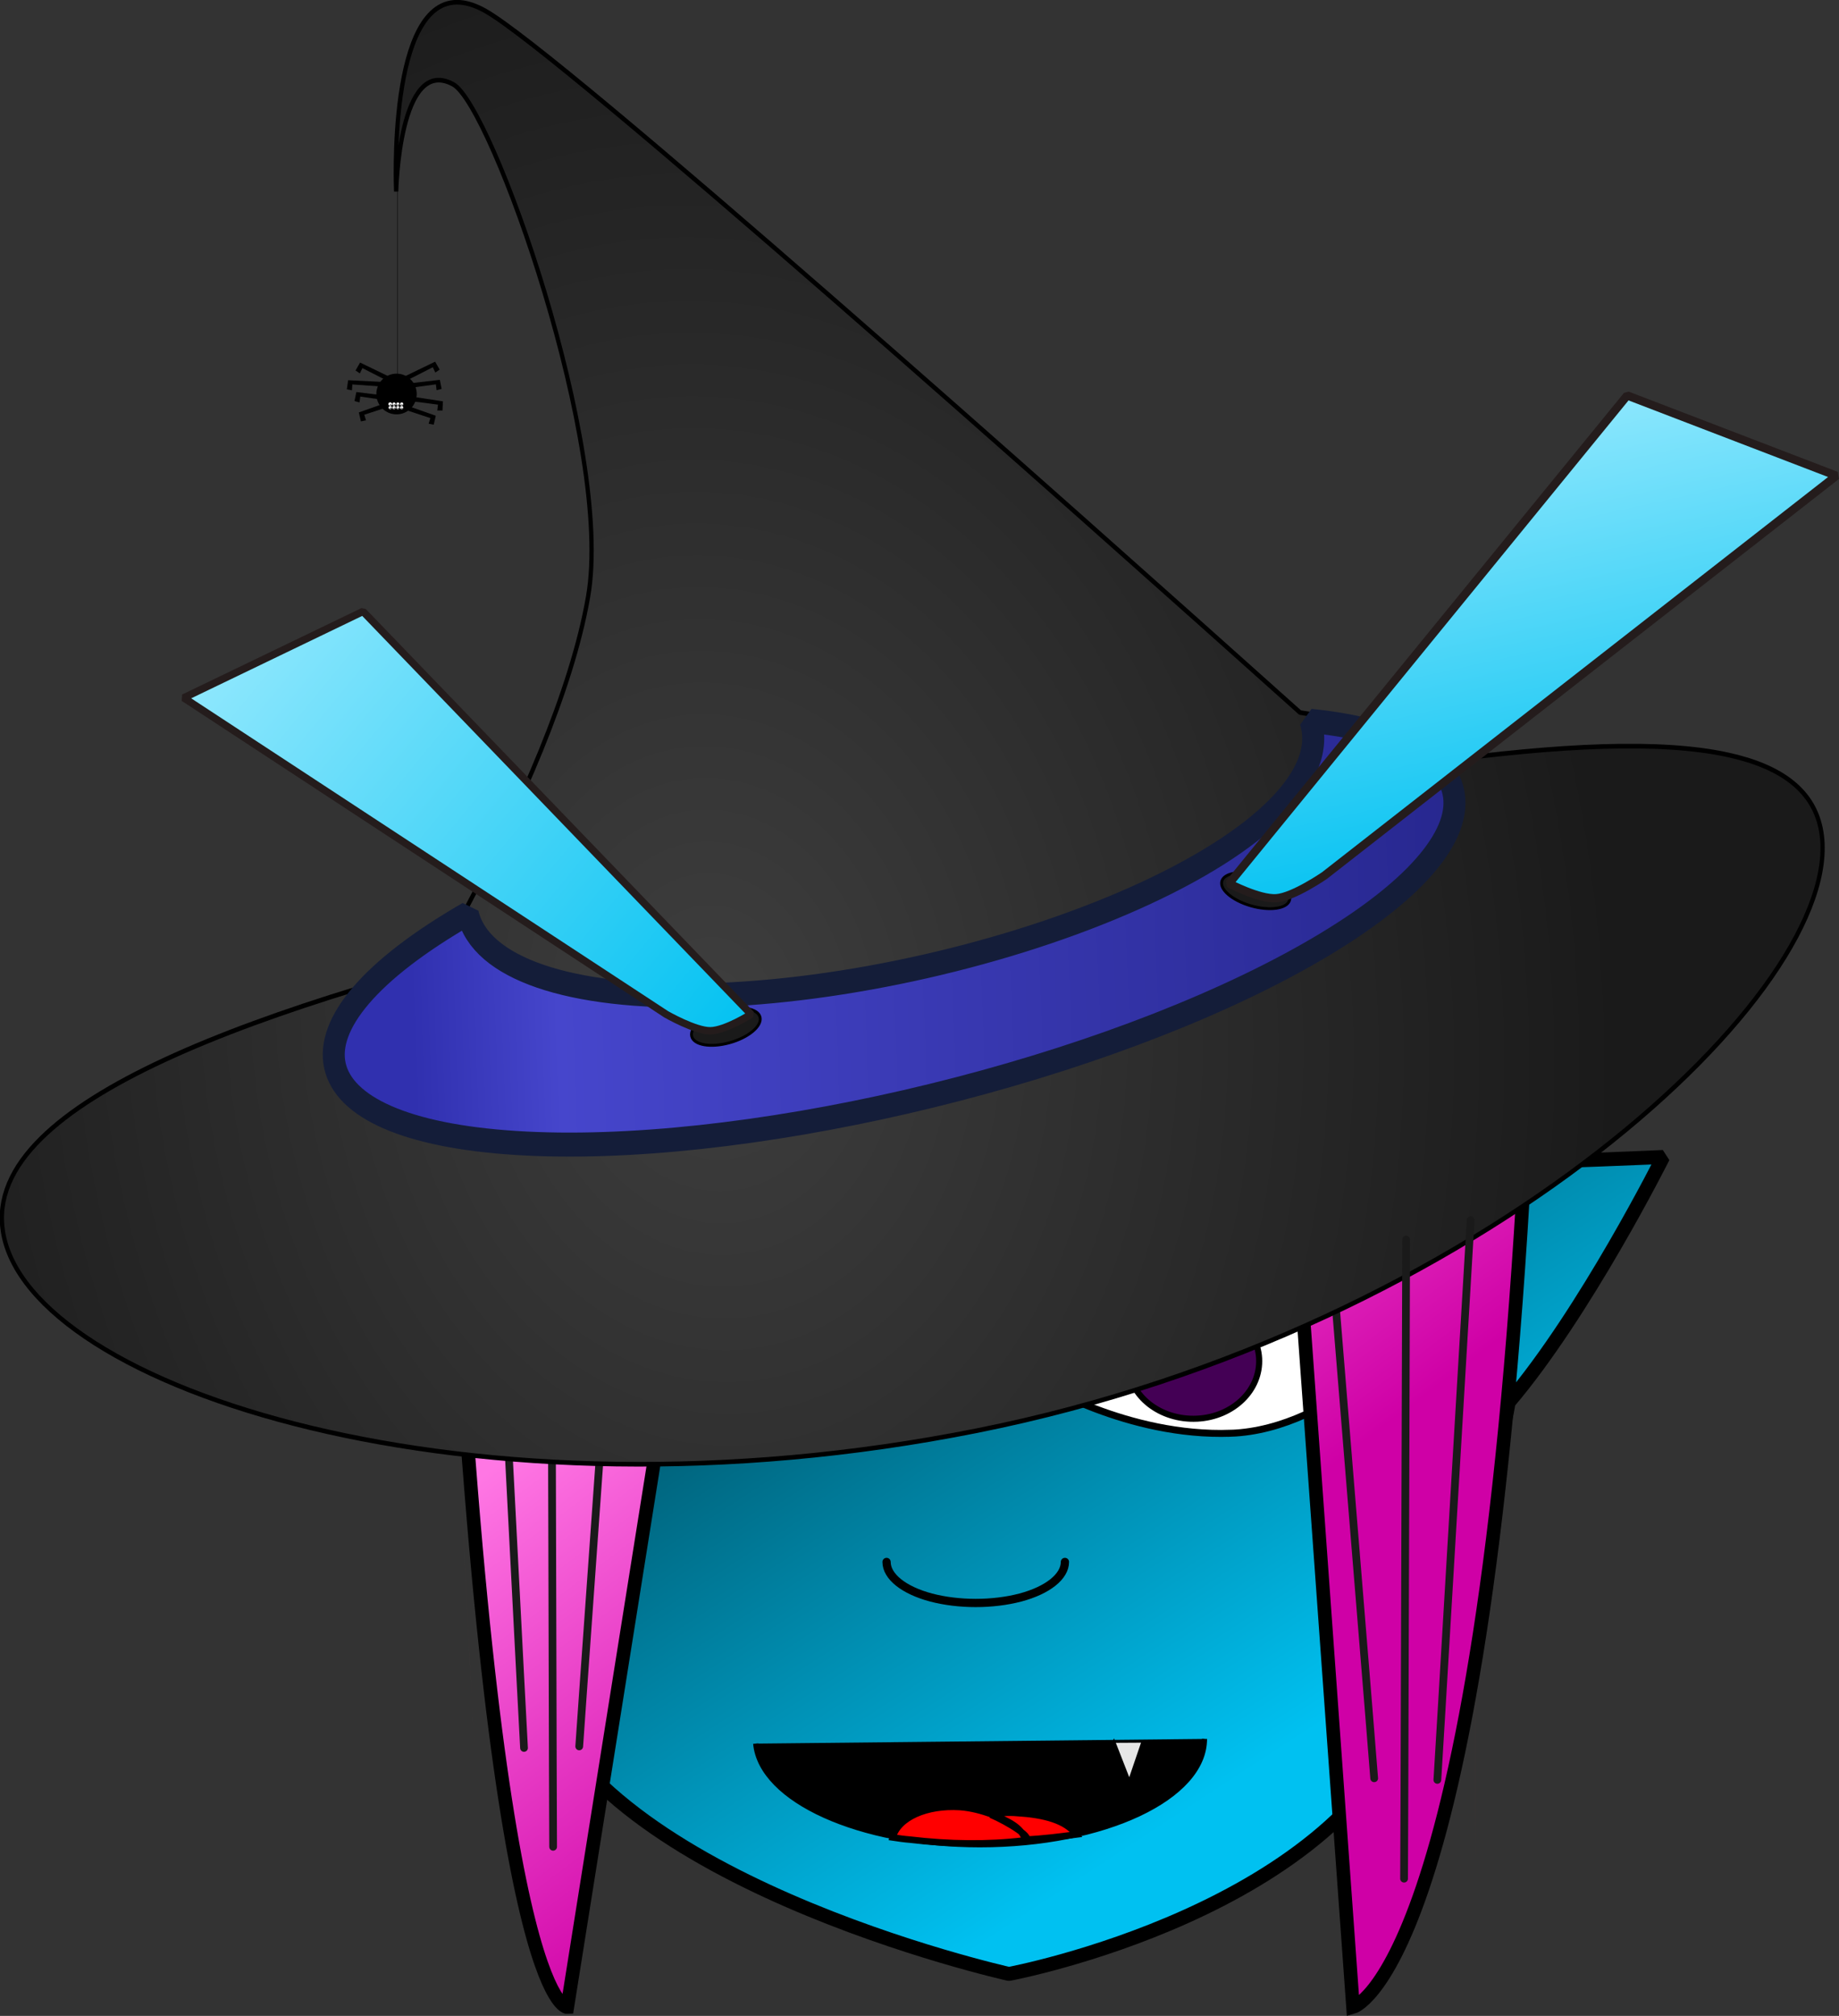
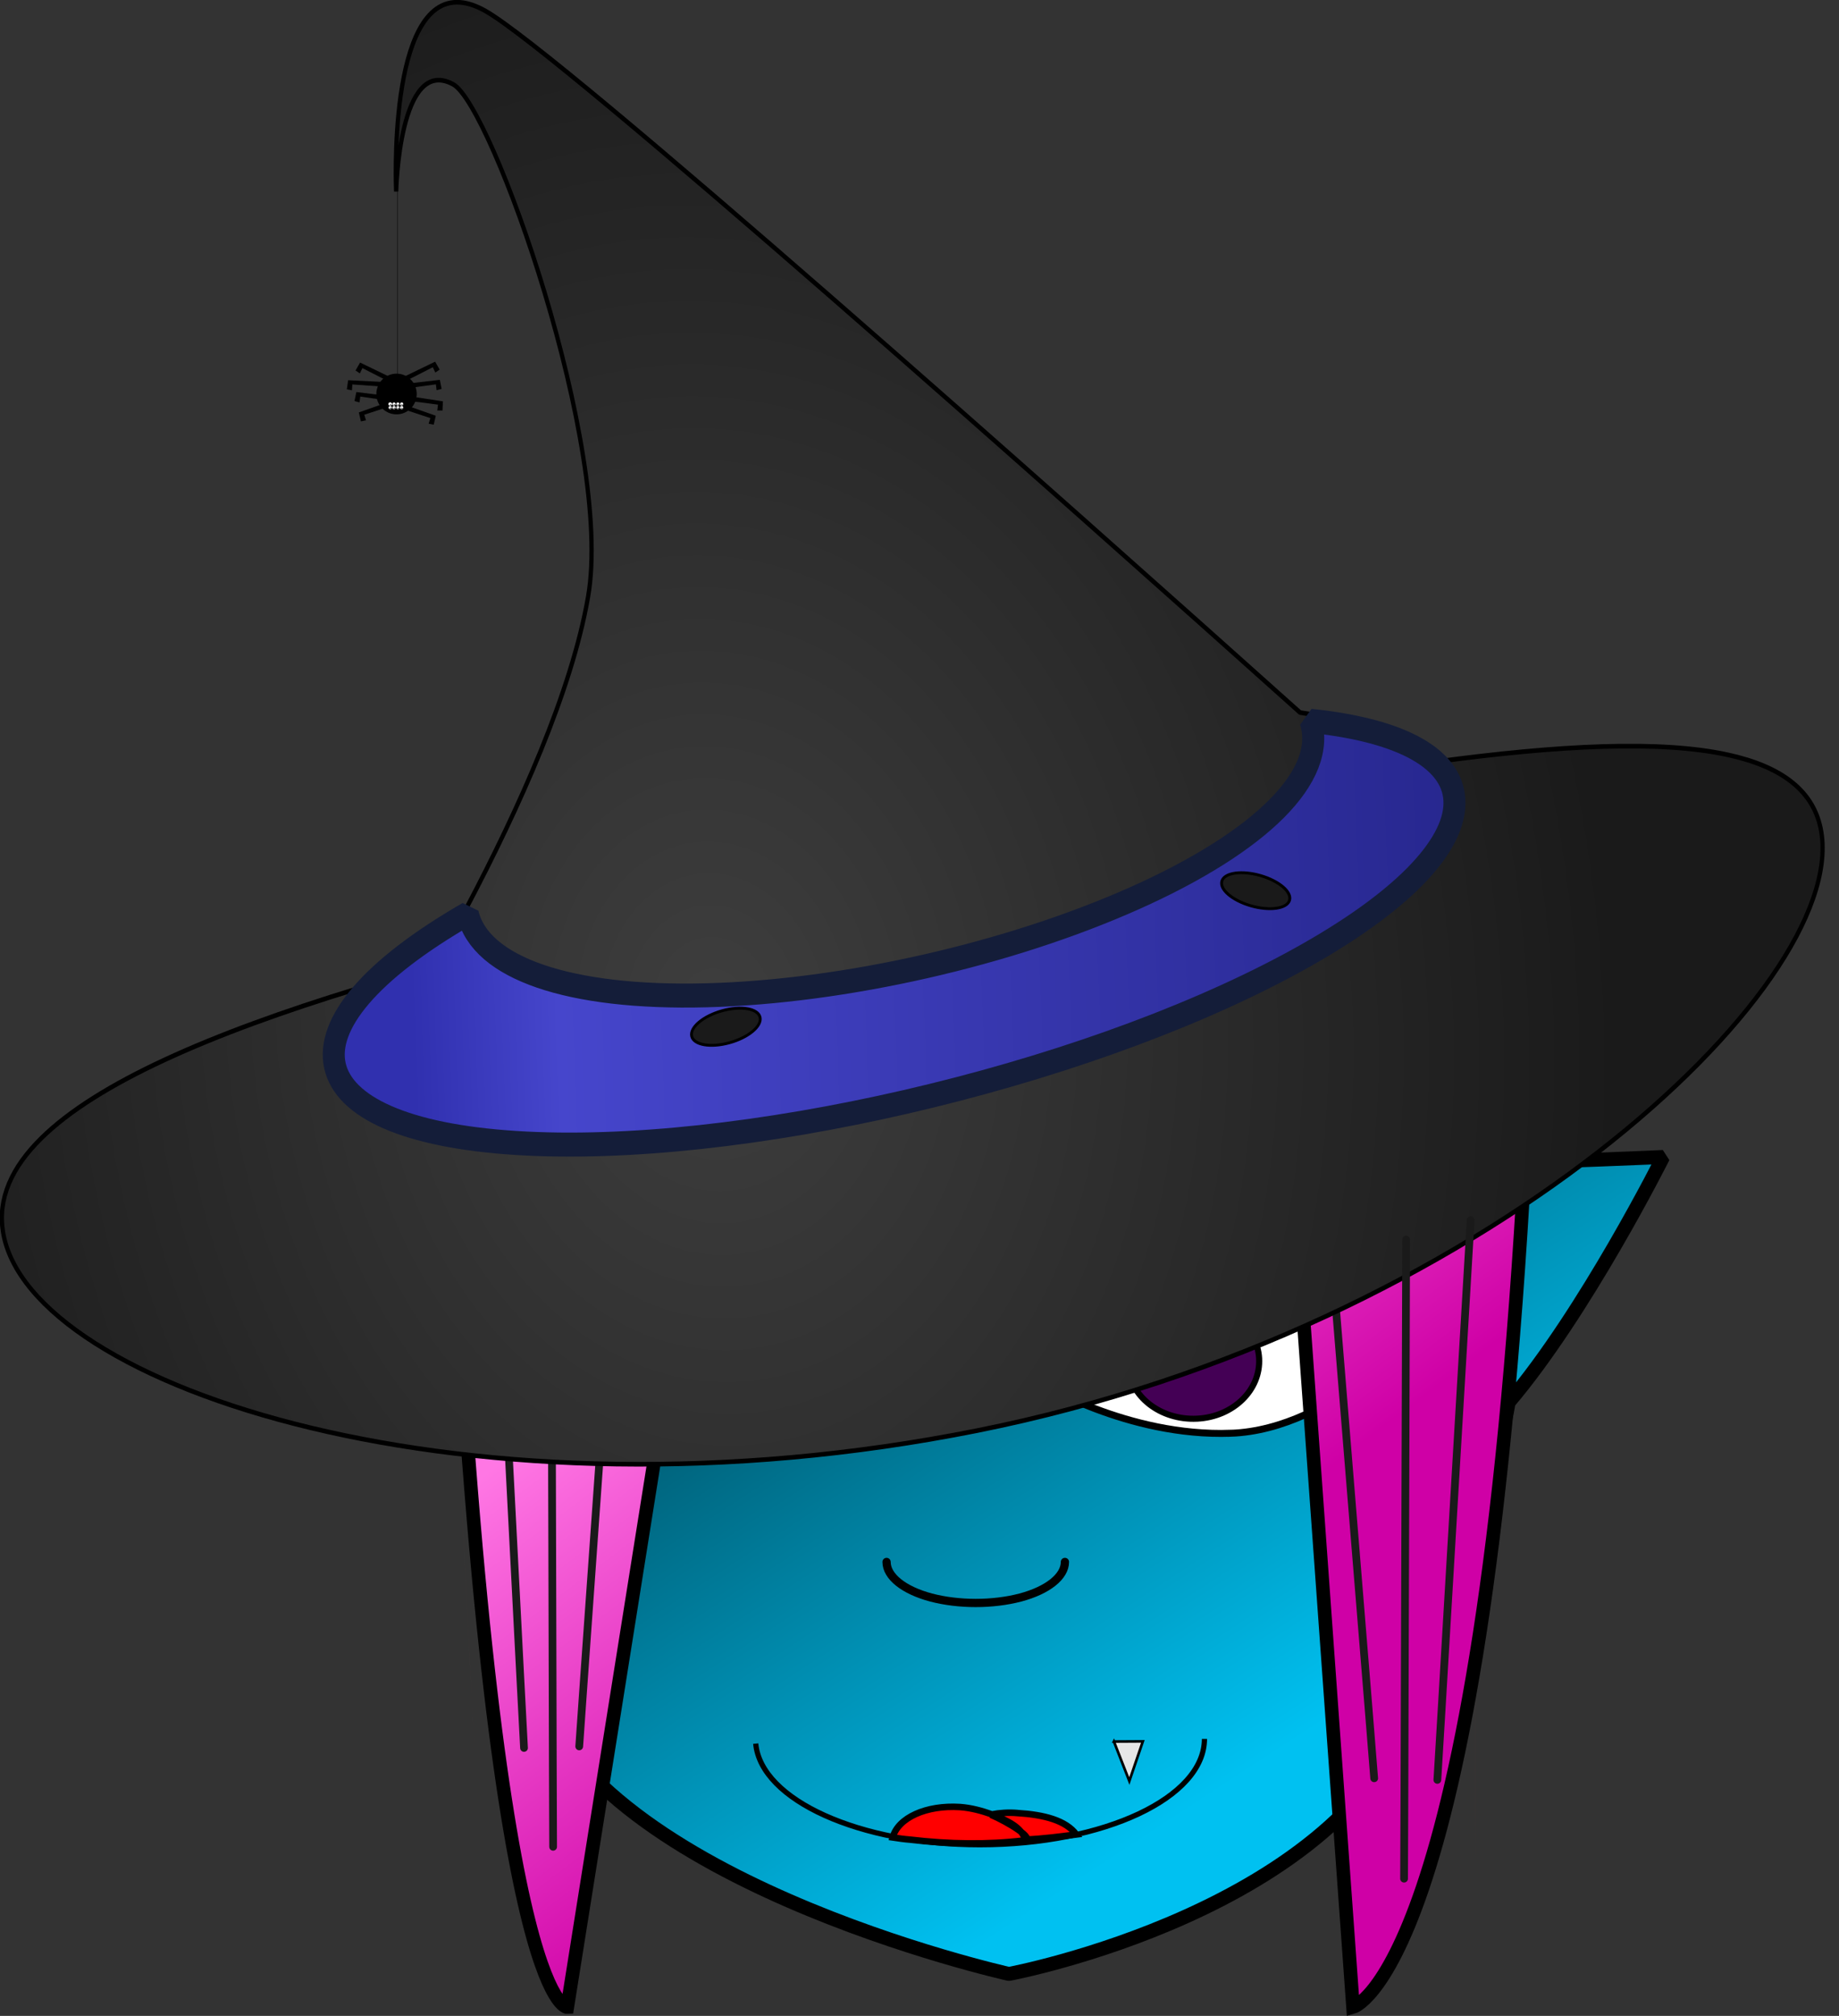
<svg xmlns="http://www.w3.org/2000/svg" xmlns:xlink="http://www.w3.org/1999/xlink" version="1.1" viewBox="0 0 237.5 260.19" xml:space="preserve">
  <rect x="0" y="0" width="237.5" height="260.19" fill="#333333" stroke="none" />
  <defs>
    <linearGradient id="b">
      <stop stop-color="#ff77e4" offset="0" />
      <stop stop-color="#cf00a6" offset="1" />
    </linearGradient>
    <linearGradient id="j" x1="372.63" x2="405.46" y1="270.63" y2="308.67" gradientTransform="matrix(1.405 0 0 1.229 -519.28 -236.76)" gradientUnits="userSpaceOnUse" xlink:href="#b" />
    <linearGradient id="c" x1="372.63" x2="405.46" y1="270.63" y2="308.67" gradientTransform="matrix(1.3 0 0 1.23 -460.9 -190.81)" gradientUnits="userSpaceOnUse" xlink:href="#b" />
    <linearGradient id="e" x1="372.63" x2="405.46" y1="270.63" y2="308.67" gradientTransform="matrix(-1.488 0 0 1.228 759.08 -135.48)" gradientUnits="userSpaceOnUse" xlink:href="#b" />
    <linearGradient id="m" x1="372.63" x2="405.46" y1="270.63" y2="308.67" gradientTransform="matrix(-1.488 0 0 1.228 731.41 -186.31)" gradientUnits="userSpaceOnUse" xlink:href="#b" />
    <linearGradient id="l" x1="390.74" x2="419.72" y1="197.63" y2="221.5" gradientTransform="matrix(2.595 0 0 2.595 -1011.8 -486.1)" gradientUnits="userSpaceOnUse" xlink:href="#d" />
    <linearGradient id="d">
      <stop stop-color="#a3edff" offset="0" />
      <stop stop-color="#00c1f1" offset="1" />
    </linearGradient>
    <linearGradient id="k" x1="448.81" x2="465.58" y1="194.95" y2="211.02" gradientTransform="matrix(2.911 .245 -.245 2.911 -1164.3 -714.79)" gradientUnits="userSpaceOnUse" xlink:href="#d" />
    <linearGradient id="i" x1="40.22" x2="125.89" y1="-12.849" y2="118.26" gradientTransform="translate(49.368 101.19)" gradientUnits="userSpaceOnUse">
      <stop offset="0" />
      <stop stop-color="#00c1f1" offset="1" />
    </linearGradient>
    <radialGradient id="f" cx="102.44" cy="-9.55" r="128.65" gradientTransform="matrix(.976 -.139 .163 1.14 5.117 5.236)" gradientUnits="userSpaceOnUse">
      <stop stop-color="#3e3e3e" offset="0" />
      <stop stop-color="#1a1a1a" offset="1" />
    </radialGradient>
    <linearGradient id="h" x1="383.47" x2="529.95" y1="244.58" y2="268.43" gradientUnits="userSpaceOnUse">
      <stop stop-color="#3030af" offset="0" />
      <stop stop-color="#4646cc" offset=".139" />
      <stop stop-color="#27278f" offset="1" />
    </linearGradient>
  </defs>
  <path d="m128.14 122.45c-25.307 0.055-49.25 4.867-61.875 27.6-0.025 0.045-0.047 0.089-0.072 0.135-11.305-0.2-25.637-0.855-25.637-0.855s9.705 19.361 19.439 31.066c1.155 10.77 5.063 21.941 8.533 35.707 6.656 26.404 61.773 38.672 61.773 38.672s43.574-8.121 52.406-35.113c4.716-14.414 10.077-26.785 12.129-38.656 9.903-11.628 19.951-31.676 19.951-31.676s-13.564 0.618-24.713 0.836c-0.021-0.039-0.039-0.077-0.061-0.115-12.625-22.733-36.567-27.544-61.875-27.6z" fill="url(#i)" stroke="#000" stroke-linecap="round" stroke-linejoin="bevel" stroke-width="1.8" />
-   <path d="m155.55 224.44c0 7.578-12.967 13.662-29.004 13.662-15.526 0-28.265-5.752-28.947-13.053z" />
+   <path d="m155.55 224.44z" />
  <path d="m155.55 224.44c0 7.578-12.967 13.662-29.004 13.662-15.526 0-28.265-5.752-28.947-13.053" fill="none" stroke="#000" stroke-width=".673px" />
  <path d="m131.44 234.01c3.412 0.221 6.199 0.94 7.564 2.766-2.161 0.277-4.208 0.553-6.597 0.664-0.512-1.604-2.161-2.378-4.322-3.263 0.967-0.166 2.104-0.277 3.355-0.166zm-3.355 0.166c-0.057 0.055-0.114 0.055-0.114 0.055 2.104 0.885 5.858 3.153 4.265 3.319-4.607 0.553-9.611 0.498-14.73-0.111-0.739-0.055-1.478-0.166-2.218-0.277 0.682-2.544 4.322-4.204 8.701-3.927 1.479 0.111 2.844 0.498 4.095 0.94z" fill="#f00" stroke="#000" stroke-width=".841px" />
  <path d="m158.97 184.99c-13.365 0.479-24.853-6.623-24.853-6.623s10.066-11.412 23.431-11.89c13.365-0.439 26.502 4.509 26.502 4.509s-11.715 13.526-25.08 14.005z" fill="#fff" stroke="#000" stroke-width=".897px" />
  <path d="m154.59 183.11c-4.72 0.221-8.701-2.876-8.929-6.969-0.228-4.038 3.355-7.522 8.076-7.744 4.663-0.221 8.644 2.876 8.872 6.914 0.228 4.093-3.355 7.577-8.019 7.799z" fill="#405" stroke="#000" stroke-width=".785px" />
  <path d="m137.53 201.6c0 1.881-2.218 3.651-5.744 4.591-3.583 0.94-7.962 0.94-11.545 0-3.526-0.94-5.744-2.71-5.744-4.591" fill="none" stroke="#000" stroke-linecap="round" stroke-linejoin="bevel" stroke-width="1.066px" />
  <path d="m97.035 184.72c13.365 0.628 24.966-6.244 24.966-6.244s-9.782-11.31-23.203-11.938c-13.365-0.589-26.616 4.162-26.616 4.162s11.431 13.43 24.853 14.019z" fill="#fff" stroke="#000" stroke-width=".897px" />
  <path d="m101.3 183.11c4.663 0.277 8.701-2.766 8.986-6.803 0.341-4.093-3.242-7.633-7.905-7.909-4.72-0.277-8.701 2.765-9.042 6.803-0.284 4.038 3.299 7.577 7.962 7.909z" fill="#405" stroke="#000" stroke-width=".785px" />
-   <path d="m180.58 142.14c5.858 82.634 5.858 83.354 5.858 83.354z" fill="#483737" />
  <path d="m190.76 141.69c-0.228 98.564-0.284 99.394-0.284 99.394z" fill="#483737" />
  <path d="m56.77 138.65c4.436 86.34 4.493 87.059 4.493 87.059z" fill="#483737" />
  <path d="m75.708 142.14c-5.858 82.634-5.858 83.354-5.858 83.354z" fill="#483737" />
  <path d="m65.528 141.69c0.228 98.564 0.284 99.394 0.284 99.394z" fill="#483737" />
  <g transform="translate(49.368 101.19)">
    <path d="m106.76-7.55c-28.823 0.163-46.783 13.061-28.033 20.843-12.043 0.081-23.849 1.881-34.295 5.228-2.204 0.716-4.337 1.499-6.389 2.344-2.985-6.12-25.858-2.172-36.718 6.125-9.718 7.424 10.651 3.755 20.967 2.816-6.612 5.164-14.705 10.973-16.298 17.204l2.725-8e-3c5.351 111.47 15.179 110.87 15.179 110.87l16.956-106.51 0.594 0.103s21.368 11.047 34.507 8.767 32.098-23.143 32.098-23.143l10.17 21.495 7.147 99.285s16.517-4.48 22.226-109.62h2.534c-0.032-8.574-4.862-12.504-14.145-19.335 11.045 1.137 33.274 1.511 23.49-6.058-11.458-8.865-35.457-8.852-38.119-1.981-2.029-0.848-4.139-1.635-6.32-2.356-9.919-3.186-21.076-4.978-32.511-5.222 19.193-8.014 53.799-21.016 24.235-20.849z" fill="url(#j)" stroke="#000" stroke-width="1.752px" />
    <path d="m50.969 50.418c3.415 2.499 10.475 5.305 20.475 5.305 14.48 0 27.553-15.226 29.629-17.84 0.09-0.113 0.113-0.164 0.076-0.16-0.558 0.052-14.945 12.428-28.52 12.428-10.259 0-18.004-2.473-21.66-3.096" fill-opacity="0" stroke="#1a1a1a" stroke-linecap="round" stroke-width=".5" />
    <path transform="translate(-21.702 -50.361)" d="m52.061 105.35c-0.503 7.048-0.955 13.378-1.361 19.063-3.545 49.692-3.561 50.165-3.561 50.165" fill="url(#c)" stroke="#1a1a1a" stroke-linecap="round" />
    <path transform="translate(-21.702 -50.361)" d="m36.253 102.45c3.703 71.715 3.756 72.326 3.756 72.326" fill="url(#c)" stroke="#1a1a1a" stroke-linecap="round" />
    <path transform="translate(-21.702 -50.361)" d="m43.531 104.96c0.212 81.877 0.236 82.576 0.236 82.576" fill="url(#c)" stroke="#1a1a1a" stroke-linecap="round" />
    <path transform="translate(-21.702 -50.361)" d="m144.17 109.54c5.612 68.569 5.634 69.156 5.634 69.156" fill="url(#m)" stroke="#1a1a1a" stroke-linecap="round" />
    <g transform="matrix(.916 0 0 1 -384.52 -140.4)">
      <g transform="translate(-.916 3.356)" stroke-linecap="round" stroke-linejoin="bevel">
        <path transform="translate(363.91 186.93)" d="m67.768-150.77c-10.294-0.737-9.02 24.414-9.02 24.414s0.402-17.683 8.053-13.826c5.411 2.728 22.621 46.989 19.006 66.125-2.308 12.217-9.733 27.307-17.141 40.154-6.088 3.396-11.264 6.911-15.355 10.422-20.888 5.855-36.717 12.205-44.6 19.318-4.215 3.804-6.158 7.825-5.393 12.107 3.615 20.236 66.352 38.625 137.37 25.623 71.017-13.002 122.61-57.024 118.99-77.26-0.944-5.285-5.561-8.426-13.133-9.949-9.543-1.92-23.799-1.26-41.293 0.898-4.196-3.089-10.757-5.228-19.059-6.363-33.598-27.553-104.1-84.987-114.85-90.549-1.327-0.687-2.515-1.039-3.58-1.115z" fill="url(#f)" stroke="#000" stroke-width=".6" />
        <path transform="matrix(.98 -.2 .2 .98 0 0)" d="m505.22 266.78c-32.229 8.412-81.141 8.734-111.29 0.734-30.149-8.001-30.977-21.522-0.747-30.359 0.308 7.22 11.736 13.619 30.865 17.055s42.851 3.349 61.711-0.225 29.791-10.055 28.796-17.454c27.154 8.281 22.894 21.837-9.335 30.249z" fill="url(#h)" stroke="#141d39" stroke-width="3.1" />
      </g>
    </g>
    <g transform="translate(5.873 -18.458)">
      <g transform="matrix(.875 .484 -.484 .875 28.914 -49.015)" stroke-linecap="round" stroke-linejoin="bevel">
        <ellipse transform="matrix(.975 -.221 .188 .982 0 0)" cx="99.493" cy="56.337" rx="4.542" ry="2.049" fill="#1a1a1a" stroke="#000" stroke-width=".371" />
-         <path d="m147.3-49.832-32.88 77.169s-2.169 4.364-4.024 5.562c-1.855 1.198-6.253 1.285-6.253 1.285l14.501-80.009z" fill="url(#k)" stroke="#241c1c" stroke-width="1.068" />
      </g>
    </g>
    <g transform="matrix(1.821 0 0 1.876 -721.96 -382.77)">
      <g transform="translate(5.216 -.416)">
        <ellipse cx="392.26" cy="177.62" rx="1.432" ry="1.401" />
        <path d="m392.54 178.26-0.088 0.311 2.206 0.706-0.123 0.386 0.361 0.071 0.148-0.617z" />
        <path d="m392.93 177.74-0.029 0.322 2.298 0.29-0.05 0.402 0.368 4e-3 0.033-0.634z" />
        <path d="m392.7 176.94 0.053 0.319 2.296-0.303 0.053 0.401 0.357-0.089-0.129-0.622z" />
        <path d="m392.6 176.52 0.153 0.285 2.077-1.026 0.18 0.363 0.309-0.199-0.323-0.547z" />
        <path d="m392.09 178.03 0.088 0.311-2.206 0.706 0.123 0.386-0.361 0.071-0.148-0.617z" />
        <path d="m392.04 177.8-0.056 0.318-2.294-0.322-0.057 0.401-0.356-0.092 0.135-0.62z" />
        <path d="m391.47 176.8-0.034 0.322-2.311-0.16-0.028 0.404-0.361-0.067 0.091-0.628z" />
        <path d="m392.07 176.58-0.153 0.285-2.077-1.026-0.18 0.363-0.309-0.199 0.323-0.547z" />
        <ellipse id="g" cx="391.81" cy="178.31" rx=".113" ry=".109" fill="#fff" />
        <g id="a">
          <use width="100%" height="100%" xlink:href="#g" />
          <ellipse cx="391.83" cy="178.36" rx=".045" ry=".031" />
        </g>
        <use width="100%" height="100%" xlink:href="#a" />
        <use transform="translate(0 .241)" width="100%" height="100%" xlink:href="#a" />
        <use transform="translate(.272)" width="100%" height="100%" xlink:href="#a" />
        <use transform="translate(.272 .241)" width="100%" height="100%" xlink:href="#a" />
        <use transform="translate(.544)" width="100%" height="100%" xlink:href="#a" />
        <use transform="translate(.544 .241)" width="100%" height="100%" xlink:href="#a" />
        <use transform="translate(.816)" width="100%" height="100%" xlink:href="#a" />
        <use transform="translate(.816 .241)" width="100%" height="100%" xlink:href="#a" />
      </g>
    </g>
    <path d="m1.953-77.387v24.62" fill-rule="evenodd" stroke="#000" stroke-width=".055" />
    <path d="m94.49 123.59 3.736-0.022-1.745 5.12-1.991-5.099z" fill="#e6e6e6" stroke="#000" stroke-width=".337" />
  </g>
  <path d="m189.93 157.48c-4.239 71.641-4.3 72.251-4.3 72.251" fill="url(#e)" stroke="#1a1a1a" stroke-linecap="round" />
  <path d="m181.6 159.99c-0.242 81.792-0.27 82.49-0.27 82.49" fill="url(#e)" stroke="#1a1a1a" stroke-linecap="round" />
  <g transform="translate(20.953 43.279)">
    <g transform="translate(-.419 1.678)" stroke-linecap="round" stroke-linejoin="bevel">
      <ellipse transform="matrix(.964 -.265 .22 .976 0 0)" cx="52.232" cy="103.9" rx="4.58" ry="2.119" fill="#1a1a1a" stroke="#000" stroke-width=".371" />
-       <path d="m3.196 45.112 62.299 40.842s3.752 2.157 5.713 2.129c1.961-0.028 5.254-2.129 5.254-2.129l-50.114-51.991z" fill="url(#l)" stroke="#241c1c" stroke-width=".949" />
    </g>
  </g>
</svg>